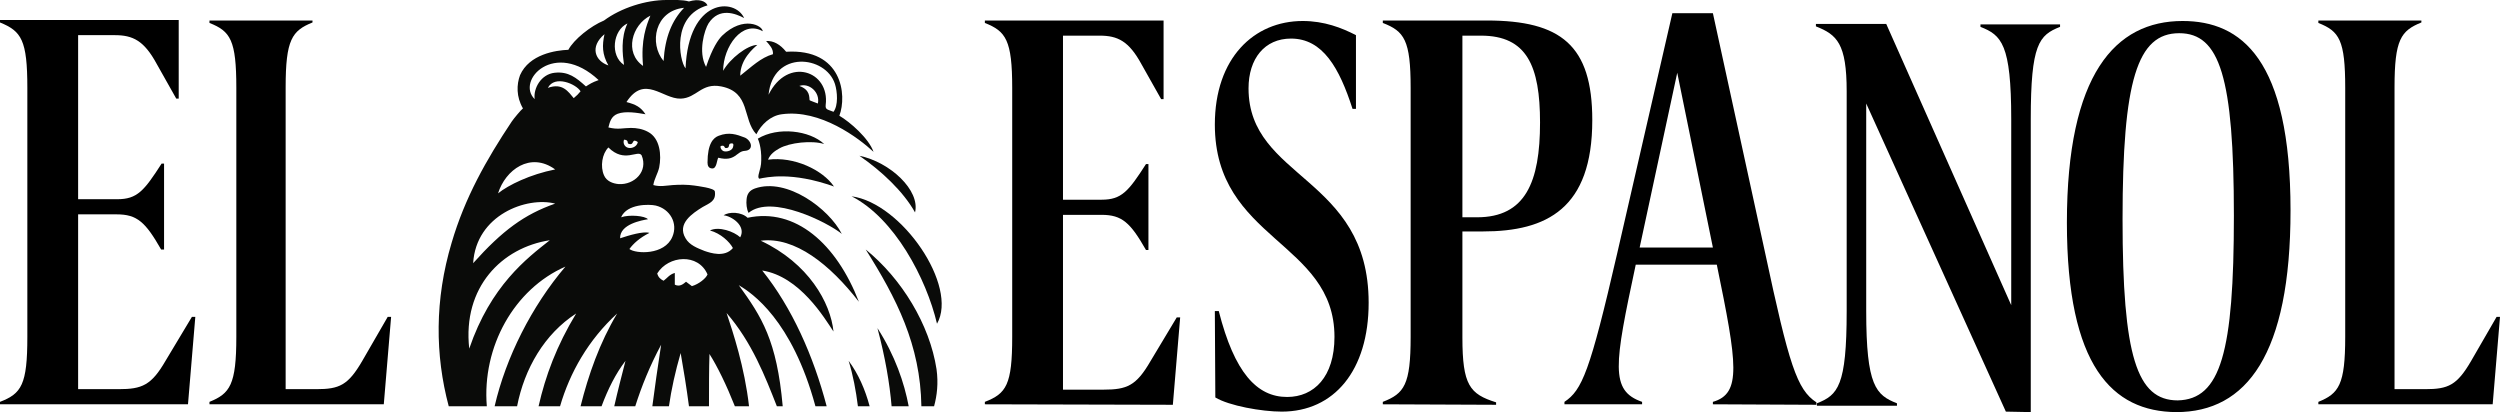
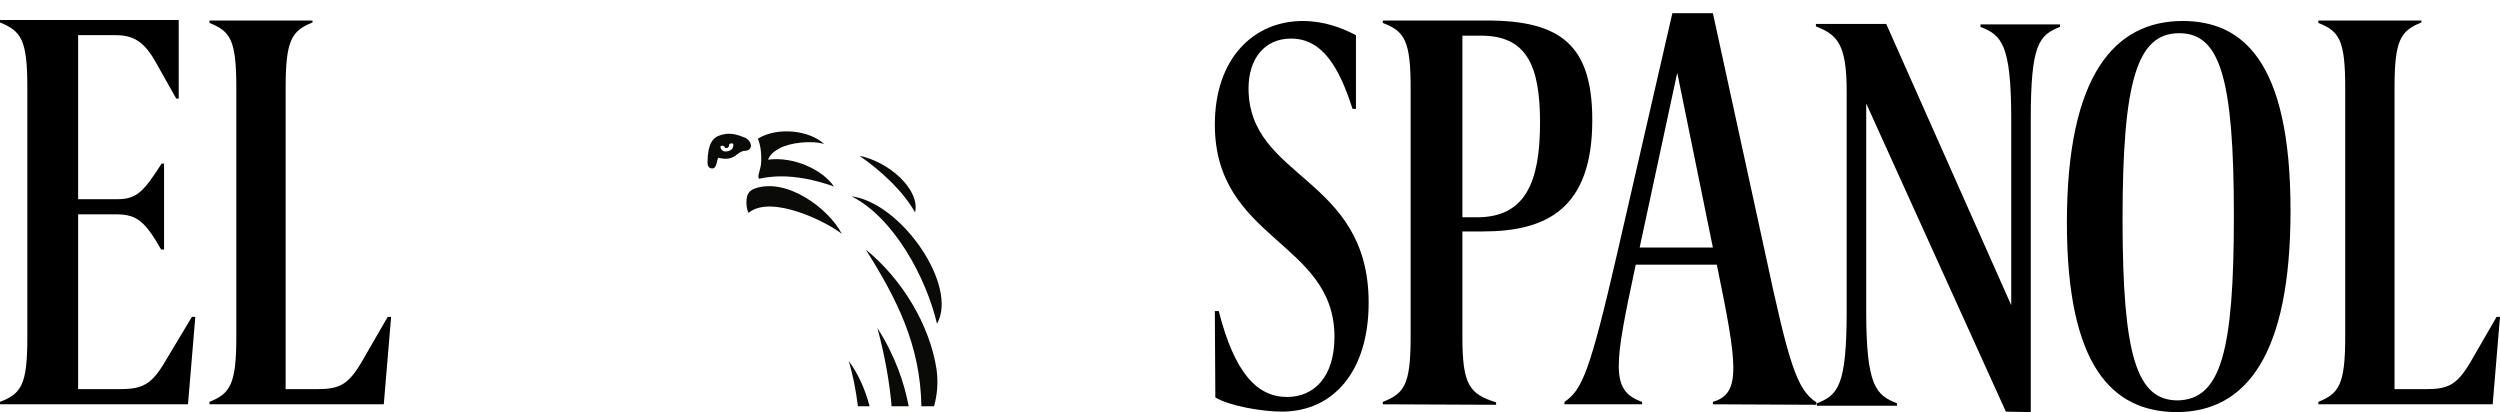
<svg xmlns="http://www.w3.org/2000/svg" version="1.1" id="Layer_1" x="0px" y="0px" viewBox="0 0 512 84.4" style="enable-background:new 0 0 512 84.4;" xml:space="preserve">
  <style type="text/css">
	.st0{fill-rule:evenodd;clip-rule:evenodd;}
	.st1{fill-rule:evenodd;clip-rule:evenodd;fill:#0A0B09;}
</style>
  <path class="st0" d="M0,82.8v-0.5c4.4-1.7,5.6-3.5,5.6-13.3V18C5.6,8.2,4.4,6.4,0,4.6V4.1h36.6v16.1h-0.5l-4-7.1  c-2.6-4.8-4.9-5.9-8.6-5.9H16v33.6h8c4.1,0,5.5-1.7,9.1-7.3h0.5v17.6H33c-3.2-5.6-4.9-7.2-9.1-7.2H16v35.8h8.3  c4.8,0,6.7-0.8,9.6-5.8l5.4-9H40l-1.5,17.9C38.5,82.8,0,82.8,0,82.8z" />
  <path class="st0" d="M42.9,82.8v-0.5c4.2-1.7,5.5-3.5,5.5-13.3V18c0-9.8-1.2-11.6-5.5-13.3V4.2H64v0.4c-4.2,1.7-5.5,3.5-5.5,13.3  v61.8h6.3c4.7,0,6.5-0.8,9.4-5.8l5.2-9h0.7l-1.5,17.9C78.6,82.8,42.9,82.8,42.9,82.8z" />
  <path class="st1" d="M159.6,30.4c2.1-1.2,6.7-1.7,9.2-0.9c-3-2.8-9.5-3.6-13.6-1.1c0,0,0.8,1.6,0.7,4.5c0,1.9-1,3.3-0.4,3.7  c1.5-0.3,6.6-1.5,15.3,1.6c-2.3-3.4-8.2-6.2-13.5-5.5C157.7,31.6,158.7,30.9,159.6,30.4z" />
  <path class="st1" d="M174.4,40.2c8.8,4.5,15.3,16.8,17.5,26.1C196.3,58.6,184.7,41.6,174.4,40.2z" />
  <path class="st1" d="M172.4,47.9c-2.6-5.1-11.2-11.6-17.8-9.3c-1.1,0.4-1.6,1.1-1.7,2.2c-0.1,0.9,0,2,0.4,2.8  C158,39.7,169.6,45.6,172.4,47.9z" />
  <path class="st1" d="M152.6,28.2c-1.8-0.7-3.3-1.2-5.4-0.4c-1.1,0.4-2.3,1.6-2.3,5.5c0,0.6,0.2,1.2,1,1.2c0.9,0,0.9-1.7,1.2-2.2  c3.5,0.9,3.7-1.3,5.4-1.4C154.4,30.8,154,28.9,152.6,28.2z M150.1,30.2c-0.2,0.6-1.1,0.9-1.7,0.8c-0.4,0-1-0.6-0.8-1.1  c1.1-0.3,0.5,0.6,1.3,0.4c0.6-0.1,0.2-0.8,0.7-0.9C150.4,29.2,150.2,29.8,150.1,30.2z" />
  <path class="st1" d="M187.4,43.5c1.1-4.5-5.1-10.3-11.4-11.6C180.5,35,185,39.2,187.4,43.5z" />
-   <path class="st0" d="M201.7,82.8v-0.5c4.4-1.7,5.6-3.5,5.6-13.3V18c0-9.8-1.3-11.6-5.6-13.3V4.2h36.6v16.1h-0.5l-4-7.1  c-2.6-4.8-4.9-5.9-8.6-5.9h-7.5v33.6h7.9c4.1,0,5.5-1.7,9.1-7.3h0.5v17.6h-0.5c-3.2-5.6-4.9-7.2-9.1-7.2h-7.9v35.8h8.3  c4.8,0,6.7-0.8,9.6-5.8l5.4-9h0.7l-1.5,17.9L201.7,82.8L201.7,82.8L201.7,82.8z" />
  <path class="st0" d="M248.8,63.7h0.8c3.2,12.6,7.8,17.6,14,17.6c5.5,0,9.7-4.1,9.7-12.3c0-19.6-24.5-19.8-24.5-43.5  c0-13.6,8-21.2,18-21.2c4.4,0,8,1.4,10.9,2.9v15.1H277c-2.7-8.4-6.1-14.4-12.6-14.4c-5.4,0-8.7,4.1-8.7,10.2  c0,18.6,24.6,18,24.6,43.9c0,13.9-7.1,22.3-17.8,22.3c-4.1,0-10.8-1.2-13.6-2.9L248.8,63.7L248.8,63.7z" />
  <path class="st0" d="M302.5,44.5c9.9,0,12.9-7.2,12.9-19.4c0-11.6-2.7-17.8-12.1-17.8h-3.8v37.2H302.5z M283.2,82.8v-0.5  c4.4-1.7,5.7-3.5,5.7-13.3V18c0-9.8-1.3-11.6-5.7-13.3V4.2h21.3c15.2,0,21.6,5.1,21.6,20.4c0,18.1-9.3,22.8-22.4,22.8h-4.2v21.7  c0,9.8,1.5,11.6,6.9,13.3v0.5L283.2,82.8L283.2,82.8L283.2,82.8z" />
  <path class="st0" d="M343.5,14.9l-7.7,35.8h15L343.5,14.9z M350.8,82.8v-0.5c5.9-1.7,5-7.7,0.8-28.1H335  c-4.4,20.6-5.3,25.8,1.3,28.1v0.5h-15.9v-0.5c3.6-2.4,5.2-6.1,10.8-30.4l11.3-49.2h8.3l10.7,49.1c4.9,22.9,6.5,28,10.5,30.6v0.5  L350.8,82.8L350.8,82.8z" />
  <path class="st0" d="M410.8,84.3l-28.6-63.1v42.5c0,15.4,2,17.2,6.3,18.9v0.5h-16.4v-0.5c4.3-1.7,6.1-3.5,6.1-18.9v-45  c0-9.8-2-11.6-6.3-13.3V4.9h14.4l25.6,57.6V24.4c0-15.4-2-17.2-6.3-18.9V5h16.3v0.5c-4.3,1.7-6,3.5-6,18.9v60L410.8,84.3L410.8,84.3  z" />
  <path class="st0" d="M457.5,44.2c0-28.4-2.9-37.4-11.2-37.4c-8.6,0-11.6,9.7-11.6,38.1c0,28,2.9,37.1,11.3,37.1  C454.8,81.8,457.5,72.1,457.5,44.2z M423.3,45.6c0-30.4,9.9-41.3,23.7-41.3c12,0,22.1,7.8,22.1,38.8c0,29.5-9,41.3-23.4,41.3  C432.6,84.3,423.3,75,423.3,45.6z" />
  <path class="st0" d="M474.8,82.8v-0.5c4.2-1.7,5.5-3.5,5.5-13.3V18c0-9.8-1.2-11.6-5.5-13.3V4.2h21.1v0.4c-4.2,1.7-5.5,3.5-5.5,13.3  v61.8h6.3c4.7,0,6.5-0.8,9.4-5.8l5.2-9h0.7l-1.5,17.9C510.5,82.8,474.8,82.8,474.8,82.8z" />
-   <path class="st1" d="M99.7,83.2c-1-12.2,5.6-24,16.1-28.6c-6.9,8.1-12.2,18.6-14.5,28.6h4.6c1.5-7.7,5.6-14.8,12.1-19  c-4,6.6-6.3,12.8-7.7,19h4.4c2-6.9,5.8-13.6,11.7-19c-3.6,6-5.9,12.6-7.5,19h4.3c1.3-3.5,2.9-6.7,4.9-9.3c-0.8,3.1-1.6,6.2-2.3,9.3  h4.3c1.3-4.1,3-8.3,5.3-12.6c-0.7,4.6-1.3,8.7-1.8,12.6h3.4c0.5-3.5,1.3-7.1,2.4-10.9c0.6,3.4,1.2,7.1,1.7,10.9h4.1  c0-3.9,0-7.6,0.1-10.7c1.6,2.5,3.5,6.4,5.2,10.7h2.9c-0.9-8-3.3-15.2-4.6-19.1c5.2,6,7.9,13,10.3,19.1h1.2  c-1.2-13.5-4.3-18.3-9-24.8c2.7,1.6,10.9,7.1,15.7,24.8h2.3c-2.7-10.3-7.1-20.2-13.2-27.8c7.7,1.2,12.8,9.8,14.6,12.5  c-0.6-5.9-5.1-14-14.9-18.6c7-0.9,14.2,4.9,20.1,12.5c-4.6-11.9-13-19.3-22.8-17.2c-1.2-1.2-3.8-1.3-4.9-0.5  c1.5,0.1,4.7,2.1,3.4,4.5c-1.3-1.2-4.4-2.3-6.2-1.4c2.2,0.6,4,2.3,4.7,3.6c-1.7,2-4.6,1-5.8,0.6c-1.5-0.6-3.1-1.2-3.9-2.6  c-1.8-3,1.4-5.1,3.5-6.4c1.4-0.8,2.8-1.2,2.5-3.2c-0.1-0.7-3.6-1.1-4.2-1.2c-1.4-0.2-2.9-0.2-4.4-0.1c-1.4,0.1-2.6,0.4-4,0  c0.2-1.3,0.9-2.3,1.2-3.6c0.5-2.5,0.2-6-2.3-7.3c-1.1-0.6-2.3-0.8-3.5-0.8c-1.6,0-2.6,0.4-4.6-0.1c0.3-1.2,0.6-2.3,1.9-2.8  c1.6-0.6,4-0.2,5.7,0.1c-1-1.5-2-2-3.9-2.5c3.7-5.7,7.4-0.6,11.1-0.7c3.3-0.1,4.2-3.3,8.3-2.5c6.1,1.2,4.3,6.7,7.2,9.8  c1-2,2.9-3.8,5.2-4.1c7.9-1.1,15.8,4.9,18.8,7.7c-1-2.8-4.8-6.1-7-7.4c1.6-4.2,0.6-13.8-10.9-13.1c-1.2-1.5-2.6-2.3-4.1-2.2  c0.7,0.8,1.5,1.6,1.4,2.7c-2.5,0.7-4.4,2.6-6.7,4.4c0-3.4,2.8-5.7,3.5-6.3c-2,0-5.6,2.8-7,5.3c0-4.9,3.9-10.5,8.1-8.1  c0-1.1-3.9-3.3-8.3,0.9c-0.8,0.8-2,2.5-3.3,6.4c-1.7-3.1-0.3-7.6,0.5-8.9c2.2-3.4,5.6-2,7.3-1.1c-1.9-4.2-11.4-4.1-12,10.3  c-1.3-1.6-2.9-10.8,4.5-12.9c-0.4-0.9-1.8-1.4-3.8-0.8c-1.4-0.4-3.3-0.3-4.6-0.3c-4.2,0-9.3,1.6-12.8,4.2c-2.7,1.1-6.2,3.9-7.3,6  c-2.6,0.1-8,0.9-9.9,5.2c-0.7,1.9-0.8,4.4,0.6,6.8c-0.4,0.3-1.9,2.1-2.3,2.7c-5.2,7.8-9.6,15.6-12.3,24.8c-3.5,11.7-3.4,23-0.6,33.5  C91.9,83.2,99.7,83.2,99.7,83.2z M167.5,21.2c-0.2-0.1-1.7-0.6-1.7-0.7c-0.1-0.5,0.2-2.1-2.1-2.9C165.7,16.9,168,18.9,167.5,21.2z   M171,17.2c0.5,1.6,0.7,4.4-0.3,5.7c-1.2-0.5-1.7-0.4-1.6-1.4c0.9-7-7.8-10-11.7-2.1C158.3,10.2,169.1,11.3,171,17.2z M140.1,1.6  c-2.5,2.6-3.9,6-4.2,10.9C132.9,8.9,134.1,2.2,140.1,1.6z M133.2,3.2c-0.8,2-2,4.9-1.5,10.3C127.8,10.8,129.4,5.1,133.2,3.2z   M128.5,4.8c-1.4,3-1,6.3-0.7,8.5C124.9,11.4,125.5,6.2,128.5,4.8z M117.5,20.1c-1.1-1.3-2.3-3.2-5.3-2.1c1.4-2.7,5.8-0.8,6.7,0.7  C118.5,19.2,118.1,19.6,117.5,20.1z M144.9,56.2c-0.3,0.8-1.8,2-3.2,2.4c-0.3-0.2-0.7-0.5-1.2-0.9c-0.6,0.5-1.3,1.1-2.3,0.6v-2.4  c-1.1,0.3-1.6,1.1-2.3,1.6c-0.6-0.3-1.1-0.7-1.3-1.5C136.9,52.3,143,51.8,144.9,56.2z M134.3,42.1c2.9,0.7,4.6,3.6,3.4,6.4  c-1.6,3.8-7.5,3.5-8.8,2.5c0.8-1.1,2.1-2.3,4.1-3.3c-1.2-0.4-4.2,0.5-6,1.1c-0.1-2.9,4.5-3.7,5.7-3.9c-0.6-0.7-3.8-1-5.5-0.4  C128.4,41.7,133,41.8,134.3,42.1z M127.8,28.6c1.2,0.1,0.4,0.8,1.1,0.9c0.8,0.2,0.6-0.7,1.1-0.7c0.4,0.1,0.7,0.3,0.6,0.4  c-0.2,0.8-1.1,1.2-1.8,1.1C128,30.2,127.5,29.4,127.8,28.6z M131.4,31.8c1.4,3.3-1.5,6.1-4.7,5.9c-1.2-0.1-2.5-0.6-3-1.8  c-0.8-1.8-0.4-4.4,0.9-5.7C127.9,33.5,130.6,30.6,131.4,31.8z M123.8,7c-0.5,2.3-0.5,4.1,0.8,6.4C121.9,12.5,120.7,9.6,123.8,7z   M122.6,16.4c-1.4,0.5-1.8,0.8-2.6,1.3c-2-1.8-3.6-3.1-6.4-2.8c-2.8,0.3-4.4,3.2-4.1,5.4C105.6,16.5,113.6,8,122.6,16.4z   M113.7,34.7c-5.1,1-9.6,3.2-11.7,4.9C103.5,34.8,108.6,31,113.7,34.7z M113.7,41.7c-6.3,2.2-10.8,5.5-16.8,12.2  C97.5,44,107.9,40.2,113.7,41.7z M112.6,49.2c-4.7,3.7-12.1,9.3-16.5,22.2C94.7,58.8,102.8,50.7,112.6,49.2z" />
  <path class="st1" d="M191.3,83.2c0.6-2.2,0.9-4.7,0.5-7.6c-1.4-9.1-7.1-18.5-14.5-24.5c6.3,10,11.2,19.5,11.4,32.1H191.3z" />
  <path class="st1" d="M186.1,83.2c-0.9-4.8-2.8-10.4-6.4-16c1.6,6,2.5,11.3,2.9,16H186.1z" />
  <path class="st1" d="M178.1,83.2c-0.9-3.4-2.3-6.6-4.3-9.3c0.9,2.9,1.5,6.1,1.9,9.3H178.1z" />
</svg>